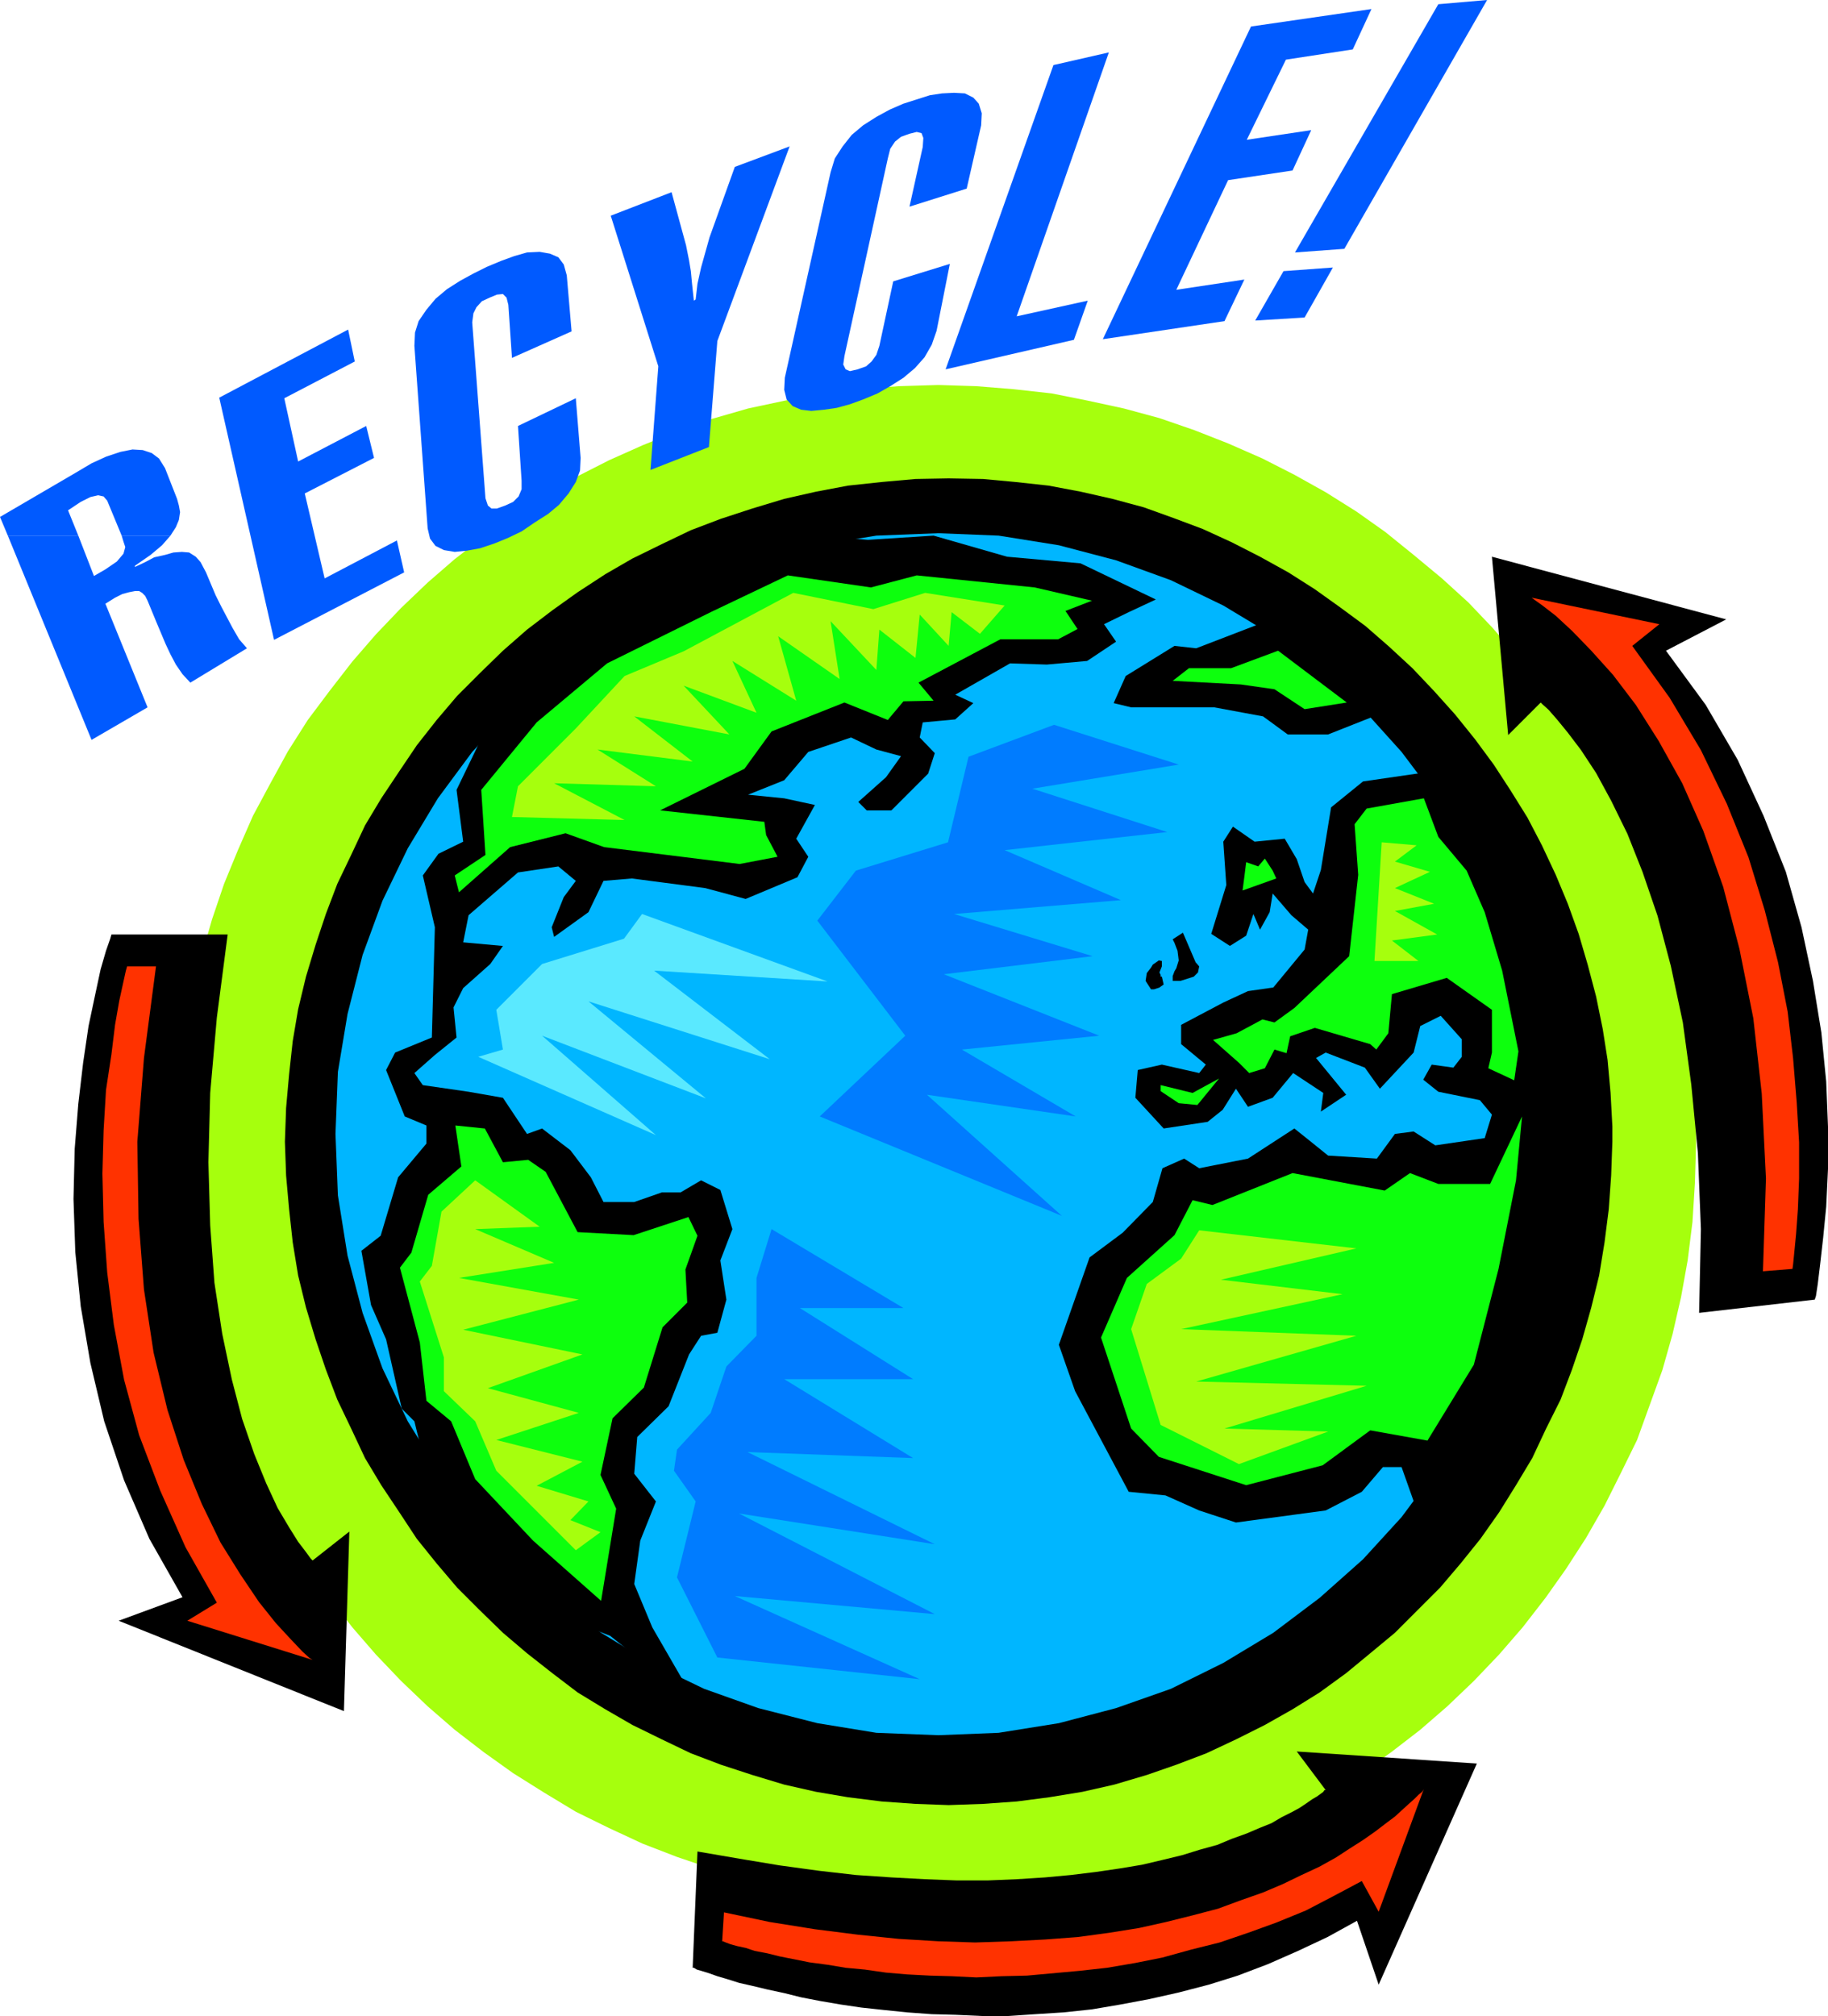
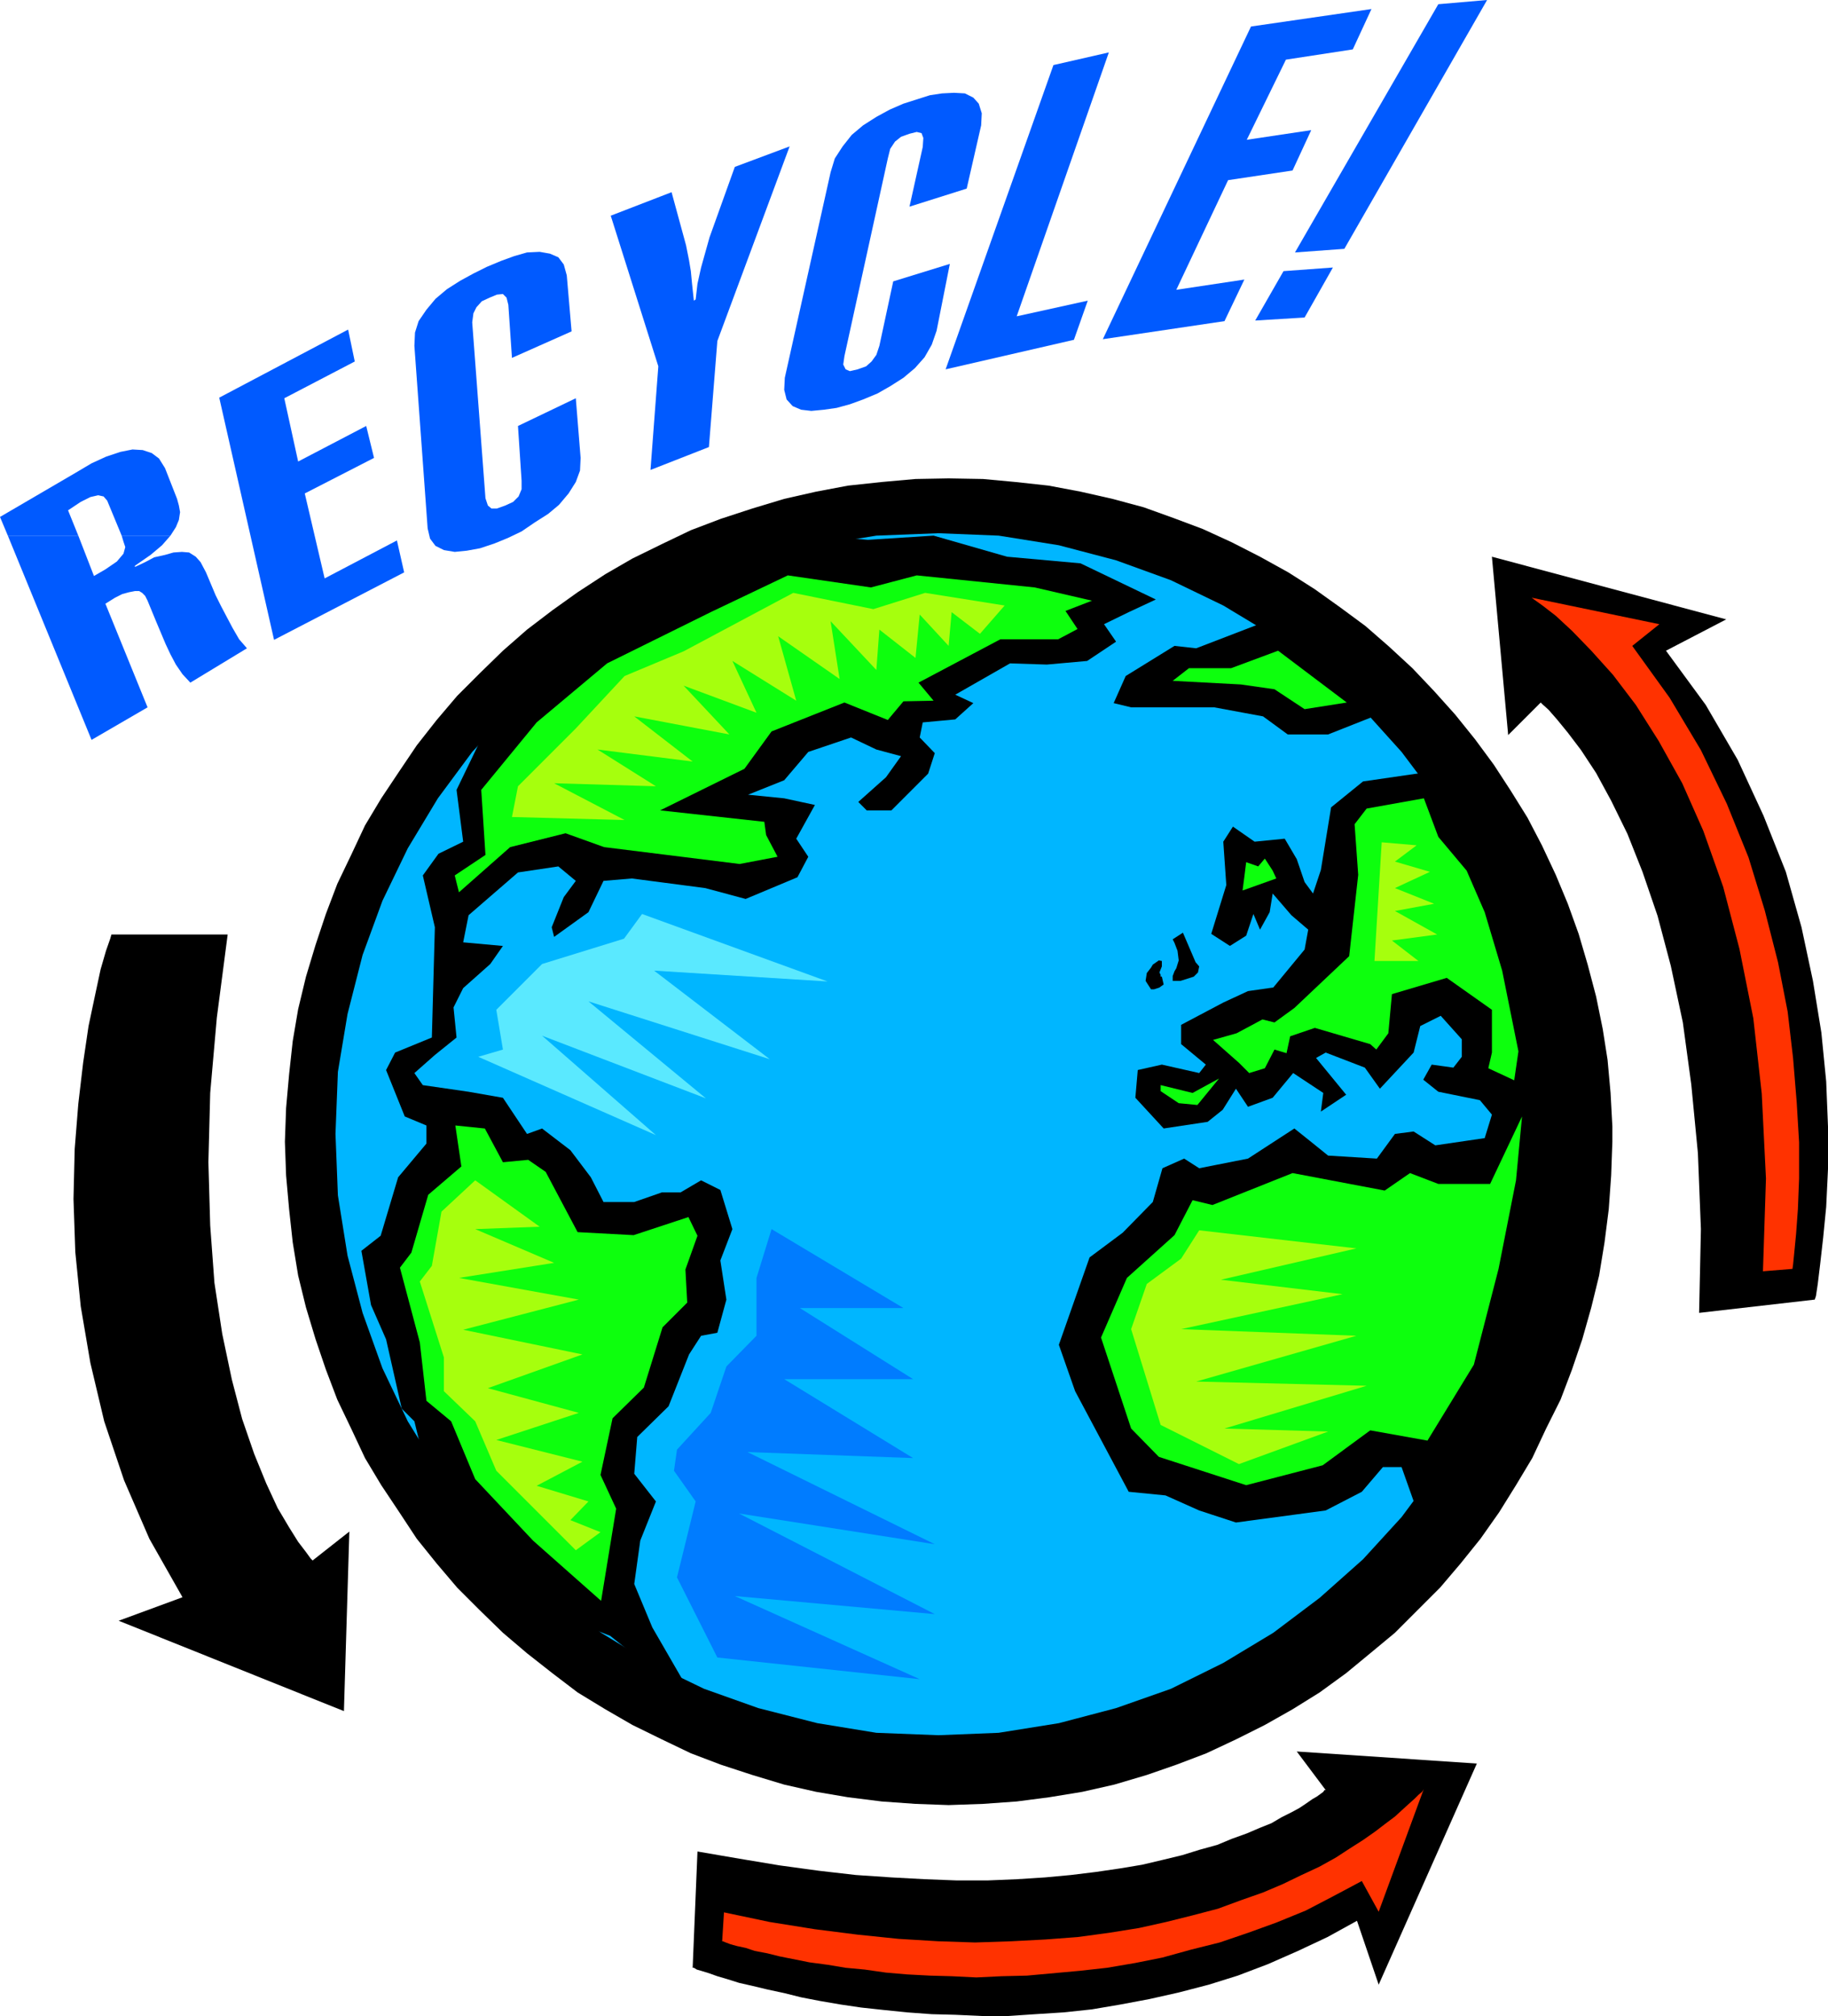
<svg xmlns="http://www.w3.org/2000/svg" xmlns:ns1="http://sodipodi.sourceforge.net/DTD/sodipodi-0.dtd" xmlns:ns2="http://www.inkscape.org/namespaces/inkscape" version="1.0" width="129.766mm" height="143.053mm" id="svg38" ns1:docname="Recycling - World 2.wmf">
  <ns1:namedview id="namedview38" pagecolor="#ffffff" bordercolor="#000000" borderopacity="0.25" ns2:showpageshadow="2" ns2:pageopacity="0.0" ns2:pagecheckerboard="0" ns2:deskcolor="#d1d1d1" ns2:document-units="mm" />
  <defs id="defs1">
    <pattern id="WMFhbasepattern" patternUnits="userSpaceOnUse" width="6" height="6" x="0" y="0" />
  </defs>
-   <path style="fill:#a6ff0d;fill-opacity:1;fill-rule:evenodd;stroke:none" d="m 455.065,302.169 -0.485,-10.342 -0.97,-9.857 -1.616,-9.857 -1.939,-9.857 -2.262,-9.857 -3.07,-9.372 -3.232,-9.211 -3.878,-9.211 -4.04,-8.726 -4.525,-8.564 -5.01,-8.403 -5.333,-7.918 -5.818,-7.918 -6.141,-7.433 -6.302,-7.271 -6.464,-6.787 -7.11,-6.464 -7.595,-6.302 -7.595,-6.14 -7.757,-5.494 -8.242,-5.171 -8.403,-4.686 -8.565,-4.363 -9.211,-4.04 -9.05,-3.555 -9.373,-3.232 -9.534,-2.585 -9.696,-2.101 -9.696,-1.939 -10.181,-1.131 -10.019,-0.808 -10.181,-0.323 -10.666,0.323 -10.342,0.808 -10.019,1.131 -10.181,1.939 -9.858,2.101 -9.534,2.747 -9.534,3.393 -9.211,3.717 -9.05,4.04 -8.888,4.524 -8.565,4.848 -8.242,5.332 -7.918,5.817 -7.757,5.979 -7.272,6.302 -7.11,6.787 -6.787,7.11 -6.302,7.271 -6.141,7.918 -5.818,7.756 -5.333,8.403 -4.686,8.564 -4.686,8.726 -4.04,9.211 -3.717,9.049 -3.232,9.534 -2.747,9.534 -2.262,10.018 -1.778,10.018 -1.293,9.857 -0.808,10.342 -0.162,10.503 0.162,10.503 0.808,10.342 1.293,10.342 1.778,9.857 2.262,9.857 2.747,9.695 3.232,9.372 3.717,9.372 4.04,8.887 4.686,8.726 4.686,8.726 5.333,8.241 5.818,7.756 6.141,7.918 6.302,7.271 6.787,7.11 7.11,6.787 7.272,6.302 7.757,5.979 7.918,5.656 8.242,5.171 8.565,5.171 8.888,4.363 9.05,4.201 9.211,3.555 9.534,3.232 9.534,2.747 9.858,2.424 10.181,1.616 10.019,1.293 10.342,0.808 10.666,0.162 10.181,-0.162 10.342,-0.808 10.342,-1.293 9.696,-1.616 10.019,-2.424 9.858,-2.747 9.211,-3.232 9.373,-3.555 8.888,-4.201 8.888,-4.363 8.565,-5.171 8.242,-5.171 7.918,-5.656 7.757,-5.979 7.272,-6.302 7.11,-6.787 6.787,-7.11 6.302,-7.271 6.141,-7.918 5.494,-7.756 5.333,-8.241 5.01,-8.726 4.363,-8.726 4.363,-8.887 3.394,-9.372 3.394,-9.372 2.747,-9.695 2.262,-9.857 1.778,-9.857 1.293,-10.342 0.646,-10.342 0.323,-10.503 v -1.131 -1.293 -0.97 z" id="path1" />
  <path style="fill:#000000;fill-opacity:1;fill-rule:evenodd;stroke:none" d="m 432.603,302.169 -0.485,-9.049 -0.808,-8.887 -1.293,-8.241 -1.778,-8.726 -2.262,-8.564 -2.424,-8.241 -2.909,-8.079 -3.232,-7.756 -3.717,-7.918 -3.878,-7.433 -4.525,-7.271 -4.525,-6.948 -5.01,-6.787 -5.333,-6.625 -5.656,-6.302 -5.818,-6.14 -6.302,-5.817 -6.302,-5.494 -6.787,-5.009 -6.787,-4.848 -7.11,-4.524 -7.595,-4.201 -7.595,-3.878 -7.757,-3.555 -7.757,-2.909 -8.08,-2.909 -8.403,-2.262 -8.565,-1.939 -8.565,-1.616 -8.888,-0.97 -8.726,-0.808 -9.211,-0.162 -8.888,0.162 -9.05,0.808 -9.05,0.97 -8.565,1.616 -8.565,1.939 -8.565,2.585 -8.403,2.747 -8.08,3.07 -7.757,3.717 -7.918,3.878 -7.272,4.201 -7.434,4.848 -6.787,4.848 -6.787,5.171 -6.464,5.656 -6.141,5.979 -6.141,6.14 -5.494,6.464 -5.333,6.787 -4.686,6.948 -4.848,7.271 -4.363,7.271 -3.717,7.918 -3.717,7.756 -3.07,8.079 -2.747,8.241 -2.586,8.564 -2.101,8.726 -1.454,8.564 -0.97,8.887 -0.808,9.049 -0.323,9.049 0.323,9.049 0.808,9.049 0.97,8.887 1.454,8.887 2.101,8.564 2.586,8.564 2.747,8.079 3.07,8.079 3.717,7.756 3.717,7.918 4.363,7.271 4.848,7.271 4.686,7.11 5.333,6.625 5.494,6.464 6.141,6.14 6.141,5.979 6.464,5.494 6.787,5.332 6.787,5.171 7.434,4.524 7.272,4.201 7.918,3.878 7.757,3.717 8.08,3.07 8.403,2.747 8.565,2.585 8.565,1.939 8.565,1.454 9.05,1.131 9.05,0.646 8.888,0.323 9.211,-0.323 9.05,-0.646 8.726,-1.131 8.888,-1.454 8.565,-1.939 8.726,-2.585 7.918,-2.747 8.08,-3.07 7.918,-3.717 7.757,-3.878 7.434,-4.201 7.272,-4.524 7.11,-5.171 6.464,-5.332 6.626,-5.494 5.979,-5.979 6.141,-6.14 5.494,-6.464 5.333,-6.625 5.01,-7.11 4.525,-7.271 4.363,-7.271 3.717,-7.918 3.878,-7.756 3.07,-8.079 2.747,-8.079 2.424,-8.564 2.101,-8.564 1.454,-8.887 1.131,-8.887 0.646,-9.049 0.323,-9.049 v -0.97 -1.131 -0.97 z" id="path2" />
  <path style="fill:#00b6ff;fill-opacity:1;fill-rule:evenodd;stroke:none" d="m 251.773,465.373 16.16,-0.646 16.16,-2.585 15.352,-4.04 14.706,-5.171 14.059,-6.948 13.413,-8.079 12.443,-9.372 11.635,-10.342 10.342,-11.311 9.373,-12.604 8.08,-13.089 6.787,-14.22 5.333,-14.866 4.04,-15.351 2.424,-16.159 0.808,-16.482 -0.808,-16.644 -2.424,-15.512 -4.04,-15.836 -5.333,-14.543 -6.787,-14.058 -8.08,-13.412 -9.373,-12.442 -10.342,-11.473 -11.635,-10.503 -12.443,-9.211 -13.413,-8.079 -14.059,-6.787 -14.706,-5.332 -15.352,-4.04 -16.16,-2.585 -16.16,-0.646 -16.645,0.646 -15.837,2.585 -15.837,4.04 -14.544,5.332 -14.382,6.787 -13.251,8.079 -12.605,9.211 -11.312,10.503 -10.666,11.473 -9.211,12.442 -8.08,13.412 -6.787,14.058 -5.333,14.543 -4.04,15.836 -2.586,15.512 -0.646,16.644 0.646,16.482 2.586,16.159 4.04,15.351 5.333,14.866 6.787,14.22 8.08,13.089 9.211,12.604 10.666,11.311 11.312,10.342 12.605,9.372 13.251,8.079 14.382,6.948 14.544,5.171 15.837,4.04 15.837,2.585 z" id="path3" />
  <path style="fill:#000000;fill-opacity:1;fill-rule:evenodd;stroke:none" d="m 314.635,251.916 0.485,0.97 0.808,2.101 0.323,2.585 -0.646,2.101 -0.485,0.808 -0.485,1.293 v 1.293 h 2.101 l 3.555,-1.131 0.485,-0.485 0.646,-0.646 0.323,-1.616 -0.97,-1.131 -3.394,-7.918 z" id="path4" />
  <path style="fill:#000000;fill-opacity:1;fill-rule:evenodd;stroke:none" d="m 309.302,258.702 -0.485,0.808 -1.131,1.454 -0.323,2.101 1.454,2.262 h 0.808 l 1.454,-0.485 1.131,-0.808 -0.485,-2.101 h -0.323 v -0.485 l -0.323,-0.646 0.646,-1.616 v -0.485 -0.97 l -0.808,-0.162 z" id="path5" />
  <path style="fill:#000000;fill-opacity:1;fill-rule:evenodd;stroke:none" d="m 122.493,211.842 1.778,13.897 -6.626,3.232 -4.202,5.817 3.232,13.897 -0.808,29.571 -9.858,4.04 -2.424,4.686 5.01,12.442 5.818,2.424 v 4.848 l -7.595,9.049 -4.686,15.674 -5.171,4.04 2.586,14.543 4.04,9.211 4.202,18.583 3.394,3.393 3.232,13.25 5.494,10.018 7.595,8.726 8.888,12.442 14.867,8.241 12.443,4.848 7.272,5.817 12.443,6.464 -8.403,-14.543 -4.848,-11.634 1.616,-11.634 4.202,-10.503 -5.818,-7.433 0.808,-9.857 8.403,-8.241 5.494,-13.897 3.232,-5.009 4.363,-0.808 2.424,-8.887 -1.616,-10.503 3.232,-8.403 -3.232,-10.503 -5.171,-2.585 -5.494,3.232 h -5.01 l -7.434,2.585 h -8.242 l -3.394,-6.625 -5.494,-7.271 -7.595,-5.817 -4.04,1.454 -6.464,-9.695 -9.211,-1.616 -12.282,-1.777 -2.262,-3.232 5.494,-4.848 5.818,-4.686 -0.808,-8.079 2.586,-5.171 7.272,-6.464 3.394,-4.848 -10.666,-0.97 1.454,-7.271 13.251,-11.473 10.827,-1.616 4.686,3.878 -3.232,4.363 -3.232,8.079 0.646,2.585 9.211,-6.625 4.04,-8.403 7.595,-0.646 19.715,2.585 10.827,2.909 13.898,-5.817 2.909,-5.494 -3.232,-4.848 5.01,-9.049 -8.242,-1.777 -9.696,-0.97 9.696,-3.878 6.464,-7.595 11.474,-3.878 6.787,3.232 6.626,1.777 -4.04,5.656 -7.434,6.625 2.262,2.262 h 6.626 l 9.858,-9.857 1.778,-5.494 -4.04,-4.201 0.808,-4.04 8.726,-0.808 4.848,-4.363 -4.848,-2.262 14.706,-8.403 9.858,0.323 10.827,-0.97 7.757,-5.171 -3.232,-4.686 6.626,-3.232 7.272,-3.393 -20.2,-9.695 -19.715,-1.777 -19.715,-5.656 -17.614,1.131 -14.706,-1.293 -24.725,6.787 -17.453,8.726 -28.28,18.744 -16.322,15.674 z" id="path6" />
  <path style="fill:#000000;fill-opacity:1;fill-rule:evenodd;stroke:none" d="m 339.844,166.597 -18.907,7.271 -5.818,-0.646 -13.09,8.079 -3.232,7.271 4.686,1.131 h 22.301 l 13.09,2.424 6.626,4.848 h 10.827 l 14.706,-5.817 -8.08,-7.271 -9.05,-8.403 z" id="path7" />
  <path style="fill:#000000;fill-opacity:1;fill-rule:evenodd;stroke:none" d="m 344.692,224.93 3.232,5.494 2.101,6.14 2.262,3.07 2.101,-6.302 2.747,-16.805 8.565,-6.948 18.907,-2.747 10.827,17.128 8.565,16.32 6.141,15.674 4.202,15.189 1.131,24.238 -0.646,28.924 -2.909,24.077 -4.848,17.451 -13.09,23.43 -13.413,16.967 -4.525,-12.765 h -5.01 l -5.656,6.625 -9.696,5.009 -24.078,3.232 -9.858,-3.232 -9.05,-4.04 -9.858,-0.97 -14.382,-26.985 -4.363,-12.442 8.242,-23.43 8.888,-6.625 8.08,-8.241 2.586,-9.049 5.818,-2.585 4.04,2.585 13.09,-2.585 12.443,-8.079 4.04,3.232 5.01,4.04 13.09,0.808 4.848,-6.625 5.01,-0.646 5.818,3.717 13.251,-1.939 1.939,-6.302 -3.232,-3.878 -11.15,-2.262 -4.04,-3.232 2.262,-4.04 5.818,0.808 2.262,-2.909 v -4.686 l -5.656,-6.302 -5.494,2.747 -1.778,7.11 -9.05,9.695 -4.04,-5.656 -10.504,-4.04 -2.586,1.454 8.08,9.857 -6.787,4.524 0.646,-5.009 -8.08,-5.332 -5.494,6.625 -6.626,2.424 -3.232,-4.848 -3.555,5.656 -4.04,3.232 -11.797,1.777 -7.595,-8.241 0.646,-7.433 6.464,-1.454 10.019,2.262 1.778,-2.262 -6.626,-5.494 v -5.171 l 11.312,-5.979 6.626,-3.07 6.787,-0.97 8.403,-10.18 0.97,-5.332 -4.525,-3.878 -5.01,-5.817 -0.808,5.009 -2.586,4.686 -1.778,-4.201 -1.939,5.817 -4.363,2.747 -5.01,-3.232 4.04,-13.089 -0.808,-11.634 2.586,-4.04 5.818,4.04 z" id="path8" />
  <path style="fill:#0dff0d;fill-opacity:1;fill-rule:evenodd;stroke:none" d="m 130.249,229.293 -8.242,5.494 1.131,4.524 13.736,-12.119 14.867,-3.717 10.342,3.717 36.36,4.524 10.181,-1.939 -3.07,-5.817 -0.485,-3.555 -27.957,-3.07 22.624,-11.15 7.272,-10.018 19.554,-7.756 11.635,4.686 4.202,-5.009 8.08,-0.162 -4.04,-4.848 21.978,-11.634 h 15.514 l 5.171,-2.747 -3.232,-4.848 7.11,-2.747 -15.352,-3.555 -31.674,-3.232 -12.282,3.232 -22.301,-3.232 -20.685,9.857 -27.795,13.735 -18.907,15.836 -14.867,18.098 z" id="path9" />
  <path style="fill:#0dff0d;fill-opacity:1;fill-rule:evenodd;stroke:none" d="m 122.169,301.846 1.616,10.988 -8.888,7.595 -4.525,15.512 -3.07,4.04 5.333,20.037 1.778,15.674 6.626,5.494 6.464,15.512 15.514,16.482 14.059,12.442 4.202,3.717 4.04,-24.723 -4.202,-9.049 3.232,-15.189 8.403,-8.241 5.01,-16.159 6.626,-6.625 -0.485,-8.887 3.232,-9.049 -2.424,-5.009 -14.706,4.848 -15.029,-0.808 -8.565,-16.159 -4.686,-3.232 -6.787,0.646 -4.848,-9.049 z" id="path10" />
  <path style="fill:#a6ff0d;fill-opacity:1;fill-rule:evenodd;stroke:none" d="m 127.502,316.551 -9.05,8.403 -2.586,14.543 -3.232,4.201 6.464,20.36 v 9.049 l 8.403,8.079 5.656,13.25 21.331,21.33 6.626,-4.848 -8.08,-3.232 4.848,-5.009 -13.898,-4.201 12.282,-6.464 -23.109,-5.817 22.139,-7.271 -24.402,-6.625 25.371,-9.049 -31.997,-6.625 31.027,-8.079 -32.158,-5.817 25.533,-4.04 -21.17,-9.049 17.291,-0.646 z" id="path11" />
  <path style="fill:#a6ff0d;fill-opacity:1;fill-rule:evenodd;stroke:none" d="m 269.548,162.396 -21.331,-3.393 -13.898,4.363 -21.493,-4.363 -29.411,15.674 -15.837,6.625 -13.09,14.058 -15.514,15.512 -1.616,8.241 30.219,0.808 -18.907,-9.857 27.31,0.808 -15.675,-9.857 25.533,3.232 -15.675,-12.119 25.533,4.848 -12.282,-13.089 19.554,7.271 -6.464,-13.897 17.13,10.665 -4.848,-17.29 16.483,11.473 -2.424,-15.512 12.282,13.089 0.808,-10.826 9.696,7.595 1.131,-11.634 7.757,8.403 0.808,-9.049 7.595,5.817 z" id="path12" />
  <path style="fill:#007cff;fill-opacity:1;fill-rule:evenodd;stroke:none" d="m 207.009,329.639 -4.04,13.089 v 15.512 l -8.08,8.241 -4.202,12.442 -9.05,9.857 -0.808,5.656 5.818,8.241 -5.01,20.36 10.827,21.491 54.298,5.817 -49.611,-22.299 53.651,4.848 -52.52,-26.985 52.52,8.241 -50.258,-24.723 44.44,1.616 -34.582,-21.168 h 34.582 l -30.381,-19.067 h 27.795 z" id="path13" />
  <path style="fill:#5ae9ff;fill-opacity:1;fill-rule:evenodd;stroke:none" d="m 145.44,258.541 -12.282,12.281 1.778,10.665 -6.626,1.939 47.672,21.006 -30.542,-26.662 43.955,16.805 -31.512,-26.016 48.642,15.512 -31.027,-23.753 46.541,2.909 -49.773,-18.098 -4.848,6.625 z" id="path14" />
  <path style="fill:#0dff0d;fill-opacity:1;fill-rule:evenodd;stroke:none" d="m 346.793,314.612 -21.493,8.564 -5.333,-1.293 -4.848,9.372 -12.766,11.473 -6.949,15.997 8.08,24.4 7.434,7.595 23.432,7.595 20.523,-5.332 12.766,-9.372 15.352,2.747 12.443,-20.36 6.626,-25.692 4.686,-23.753 1.616,-17.128 -8.565,18.098 h -13.898 l -7.595,-2.909 -6.787,4.686 z" id="path15" />
  <path style="fill:#0dff0d;fill-opacity:1;fill-rule:evenodd;stroke:none" d="m 342.915,174.515 -12.605,4.686 h -11.312 l -4.363,3.393 18.261,0.97 9.05,1.293 8.08,5.332 11.312,-1.777 z" id="path16" />
  <path style="fill:#0dff0d;fill-opacity:1;fill-rule:evenodd;stroke:none" d="m 334.35,231.232 -0.485,3.878 -0.485,3.717 9.05,-3.232 -0.97,-2.101 -2.101,-3.232 -1.778,2.101 z" id="path17" />
  <path style="fill:#0dff0d;fill-opacity:1;fill-rule:evenodd;stroke:none" d="m 366.67,216.851 -3.232,4.201 0.97,13.573 -2.424,21.814 -14.706,13.897 -5.333,3.878 -3.232,-0.808 -6.949,3.717 -6.302,1.777 6.949,6.14 2.747,2.747 4.202,-1.293 2.586,-5.009 3.232,0.97 0.97,-4.524 6.626,-2.262 14.867,4.363 1.616,1.454 3.232,-4.363 0.97,-10.503 14.706,-4.363 12.12,8.564 v 11.473 l -0.97,4.201 6.949,3.232 1.131,-7.756 -4.363,-21.653 -4.686,-15.674 -4.848,-11.15 -7.595,-9.049 -3.878,-10.342 z" id="path18" />
  <path style="fill:#0dff0d;fill-opacity:1;fill-rule:evenodd;stroke:none" d="m 311.403,291.02 v 1.616 l 4.848,3.232 5.01,0.485 5.818,-7.11 -7.11,3.878 z" id="path19" />
  <path style="fill:#a6ff0d;fill-opacity:1;fill-rule:evenodd;stroke:none" d="m 321.745,329.963 -4.848,7.595 -9.211,6.787 -4.202,12.119 7.918,25.692 21.008,10.503 23.917,-8.726 -27.795,-0.808 38.138,-11.473 -45.733,-1.131 42.986,-12.281 -47.026,-1.777 43.309,-9.372 -32.643,-3.878 36.36,-8.403 z" id="path20" />
-   <path style="fill:#007cff;fill-opacity:1;fill-rule:evenodd;stroke:none" d="m 300.737,241.412 -44.763,3.717 37.168,11.311 -39.915,4.848 41.693,16.482 -36.845,3.717 30.542,17.936 -39.915,-5.817 36.198,32.479 -64.963,-26.662 22.947,-21.653 -23.594,-30.863 10.342,-13.412 24.725,-7.595 5.494,-22.945 22.947,-8.564 33.451,10.665 -39.269,6.464 36.198,11.634 -43.632,4.848 z" id="path21" />
  <path style="fill:#a6ff0d;fill-opacity:1;fill-rule:evenodd;stroke:none" d="m 370.71,225.9 -1.939,31.833 h 11.797 l -7.11,-5.494 12.12,-1.616 -11.312,-6.302 10.504,-1.939 -10.504,-4.201 9.373,-4.363 -9.373,-2.747 5.818,-4.363 z" id="path22" />
  <path style="fill:#000000;fill-opacity:1;fill-rule:evenodd;stroke:none" d="M 61.085,250.623 H 29.896 l -0.323,1.131 -1.131,3.232 -1.454,5.009 -1.454,6.787 -1.778,8.403 -1.454,9.857 -1.293,10.988 -0.97,12.119 -0.323,13.412 0.485,14.22 1.454,14.543 2.586,15.189 3.717,15.674 5.333,15.836 6.787,15.674 8.888,15.674 -17.13,6.302 60.438,24.238 1.454,-48.153 -9.858,7.756 -0.485,-0.485 -1.293,-1.777 -2.101,-2.747 -2.424,-3.878 -3.07,-5.171 -3.07,-6.625 -3.232,-7.918 -3.232,-9.372 -2.747,-10.503 -2.586,-12.281 -2.101,-13.735 -1.131,-15.351 -0.485,-16.967 0.485,-18.583 1.778,-20.198 z" id="path23" />
  <path style="fill:#000000;fill-opacity:1;fill-rule:evenodd;stroke:none" d="m 187.133,496.56 -1.293,31.186 h 0.323 l 0.808,0.485 1.131,0.323 2.101,0.646 2.262,0.808 2.747,0.808 3.07,0.97 3.555,0.808 4.04,0.97 4.525,0.97 4.525,1.131 5.01,0.97 5.656,0.97 5.494,0.808 5.979,0.646 6.302,0.646 6.626,0.485 6.302,0.162 7.11,0.323 h 7.11 l 7.272,-0.485 7.595,-0.485 7.595,-0.808 7.595,-1.293 7.757,-1.454 7.918,-1.777 8.08,-2.101 7.757,-2.424 8.08,-3.07 8.08,-3.555 7.918,-3.717 7.918,-4.363 5.818,17.128 26.341,-59.303 -48.318,-3.232 7.757,10.342 h -0.323 l -0.323,0.485 -0.646,0.485 -1.131,0.808 -1.131,0.646 -1.616,1.131 -1.939,1.293 -2.101,1.131 -2.586,1.293 -2.747,1.616 -3.232,1.293 -3.394,1.454 -4.04,1.454 -3.878,1.616 -4.686,1.293 -4.686,1.454 -5.333,1.293 -5.494,1.293 -5.818,0.97 -6.626,0.97 -6.626,0.808 -6.949,0.646 -7.595,0.485 -7.757,0.323 h -8.403 l -8.403,-0.323 -9.05,-0.485 -9.534,-0.646 -9.858,-1.131 -10.666,-1.454 -10.666,-1.777 z" id="path24" />
  <path style="fill:#000000;fill-opacity:1;fill-rule:evenodd;stroke:none" d="m 455.873,352.1 31.027,-3.555 0.323,-0.97 0.485,-3.232 0.646,-5.332 0.808,-7.11 0.808,-8.241 0.485,-10.18 v -11.311 l -0.485,-12.119 -1.293,-13.089 -2.262,-13.897 -3.07,-14.381 -4.202,-14.866 -5.979,-15.028 -6.949,-15.028 -8.565,-14.704 -10.666,-14.543 16.16,-8.403 -62.862,-16.805 4.363,47.83 8.726,-8.726 0.485,0.485 1.616,1.454 2.262,2.585 2.909,3.555 3.555,4.686 4.04,6.14 4.04,7.433 4.363,8.887 4.04,10.18 4.04,11.796 3.555,13.412 3.232,15.189 2.262,16.644 1.778,18.421 0.808,20.36 z" id="path25" />
-   <path style="fill:#ff3200;fill-opacity:1;fill-rule:evenodd;stroke:none" d="m 41.854,259.187 h -7.757 l -0.323,1.131 -0.646,2.909 -1.131,5.171 -1.131,6.464 -0.97,7.918 -1.454,9.534 -0.646,10.826 -0.323,11.634 0.323,12.927 0.97,13.573 1.778,14.058 2.747,14.705 4.04,14.866 5.656,14.866 6.787,15.189 8.403,14.866 -7.918,4.848 33.613,10.503 -0.808,-0.485 -1.939,-1.777 -3.07,-3.232 -4.04,-4.363 -4.525,-5.656 -5.01,-7.433 -5.333,-8.564 -5.01,-10.342 -4.848,-11.796 -4.363,-13.412 -3.717,-15.351 -2.586,-16.967 -1.454,-18.906 -0.323,-20.683 1.778,-22.461 z" id="path26" />
  <path style="fill:#005aff;fill-opacity:1;fill-rule:evenodd;stroke:none" d="M 2.101,143.652 0,138.642 l 20.2,-11.796 4.363,-2.585 3.878,-1.777 3.878,-1.293 3.232,-0.646 2.747,0.162 2.424,0.808 1.939,1.454 1.616,2.585 3.232,8.241 0.485,1.777 0.323,1.777 -0.323,2.101 -0.808,1.939 -1.454,2.262 H 32.643 l -3.878,-9.372 -0.97,-1.131 -1.454,-0.323 -2.101,0.485 -2.586,1.293 -3.394,2.262 2.747,6.787 z" id="path27" />
  <path style="fill:#005aff;fill-opacity:1;fill-rule:evenodd;stroke:none" d="M 2.101,143.652 24.563,198.43 l 15.029,-8.726 -11.312,-27.793 2.586,-1.616 1.939,-0.97 1.778,-0.485 1.616,-0.323 h 1.131 l 0.808,0.485 0.808,0.808 0.646,1.293 1.131,2.747 1.131,2.747 1.293,3.07 1.293,3.07 1.293,2.747 1.454,2.747 1.778,2.585 2.101,2.262 15.19,-9.211 -2.101,-2.424 -1.778,-3.07 -1.454,-2.747 -1.616,-3.07 -1.454,-2.909 -1.293,-3.07 -1.293,-3.07 -1.454,-2.747 -1.293,-1.454 -1.778,-1.131 -1.939,-0.162 -2.262,0.162 -2.262,0.646 -2.909,0.646 -2.424,1.293 -2.747,1.293 v -0.323 l 4.202,-2.909 3.07,-2.585 2.262,-2.585 H 32.643 l 0.485,1.616 0.485,1.454 -0.485,1.777 -1.778,2.101 -3.07,2.101 -3.07,1.777 -4.202,-10.826 z" id="path28" />
  <path style="fill:#005aff;fill-opacity:1;fill-rule:evenodd;stroke:none" d="m 73.528,171.606 -14.706,-64.958 34.582,-18.259 1.778,8.564 -18.907,9.857 3.717,16.967 18.261,-9.534 2.101,8.564 -18.584,9.534 5.333,22.784 19.392,-10.18 1.939,8.564 z" id="path29" />
  <path style="fill:#005aff;fill-opacity:1;fill-rule:evenodd;stroke:none" d="m 137.36,95.983 -0.97,-14.22 -0.485,-1.939 -0.97,-0.97 -1.616,0.162 -1.939,0.808 -2.101,0.97 -1.454,1.616 -0.808,1.616 -0.323,2.424 3.555,47.184 0.646,1.939 0.97,0.808 h 1.454 l 2.262,-0.808 2.101,-0.97 1.454,-1.454 0.808,-1.939 v -2.262 l -0.97,-14.704 15.514,-7.433 1.293,15.997 -0.162,3.393 -1.131,3.07 -1.939,3.07 -2.586,3.07 -2.909,2.424 -3.555,2.262 -3.555,2.424 -3.717,1.777 -3.555,1.454 -3.878,1.293 -3.555,0.646 -3.232,0.323 -2.909,-0.485 -2.262,-1.131 -1.454,-1.939 -0.646,-2.747 -3.555,-48.961 0.162,-3.555 0.97,-3.07 2.101,-3.07 2.424,-2.909 3.07,-2.585 3.555,-2.262 3.555,-1.939 3.555,-1.777 3.878,-1.616 3.555,-1.293 3.394,-0.97 3.394,-0.162 2.747,0.485 2.262,0.97 1.454,1.939 0.808,2.909 1.293,15.028 z" id="path30" />
  <path style="fill:#005aff;fill-opacity:1;fill-rule:evenodd;stroke:none" d="m 180.184,51.547 3.878,14.22 0.808,4.04 0.485,2.909 0.323,3.393 0.485,4.524 0.485,-0.323 0.485,-4.201 0.97,-4.363 1.131,-4.04 1.131,-4.04 6.787,-18.906 14.706,-5.494 -19.392,52.193 -2.262,28.439 -15.675,6.14 2.101,-27.793 -12.766,-40.397 z" id="path31" />
  <path style="fill:#005aff;fill-opacity:1;fill-rule:evenodd;stroke:none" d="m 244.016,55.425 3.555,-15.997 0.162,-2.424 -0.485,-1.293 -1.293,-0.323 -1.939,0.485 -2.262,0.808 -1.616,1.293 -1.293,1.939 -0.646,2.585 -11.635,53.001 -0.323,2.262 0.646,1.293 1.131,0.485 2.101,-0.485 2.262,-0.808 1.454,-1.293 1.293,-1.777 0.808,-2.424 3.717,-17.29 15.19,-4.686 -3.555,17.936 -1.293,3.717 -1.939,3.393 -2.586,2.909 -3.07,2.585 -3.555,2.262 -3.394,1.939 -3.878,1.616 -3.555,1.293 -3.555,0.97 -3.394,0.485 -3.394,0.323 -2.747,-0.323 -2.262,-0.97 -1.616,-1.777 -0.646,-2.585 0.162,-3.232 12.282,-55.101 1.131,-3.717 2.101,-3.232 2.424,-3.07 3.07,-2.585 3.555,-2.262 3.555,-1.939 3.717,-1.616 3.555,-1.131 3.555,-1.131 3.232,-0.485 3.232,-0.162 2.909,0.162 2.262,1.131 1.454,1.616 0.808,2.585 -0.162,3.232 -3.878,16.967 z" id="path32" />
  <path style="fill:#005aff;fill-opacity:1;fill-rule:evenodd;stroke:none" d="m 253.712,99.053 28.926,-81.602 14.867,-3.393 -24.725,70.776 19.069,-4.201 -3.717,10.503 z" id="path33" />
  <path style="fill:#005aff;fill-opacity:1;fill-rule:evenodd;stroke:none" d="m 295.889,90.974 39.754,-83.864 32.32,-4.686 -5.01,10.826 -17.938,2.747 -10.504,21.491 17.291,-2.585 -5.01,10.826 -17.291,2.585 -13.898,29.409 18.261,-2.747 -5.333,11.15 z" id="path34" />
  <path style="fill:#005aff;fill-opacity:1;fill-rule:evenodd;stroke:none" d="M 347.44,67.705 385.9,1.131 398.99,0 360.691,66.736 Z" id="path35" />
  <path style="fill:#005aff;fill-opacity:1;fill-rule:evenodd;stroke:none" d="m 336.774,85.965 7.595,-13.25 13.251,-0.97 -7.595,13.412 z" id="path36" />
  <path style="fill:#ff3200;fill-opacity:1;fill-rule:evenodd;stroke:none" d="m 194.243,512.88 -0.485,7.756 h 0.162 l 0.808,0.323 1.293,0.485 1.778,0.485 2.262,0.485 2.424,0.808 3.394,0.646 3.232,0.808 4.04,0.808 4.04,0.808 4.848,0.646 4.848,0.808 5.171,0.485 5.656,0.808 5.656,0.485 6.141,0.323 5.818,0.162 6.626,0.323 6.787,-0.323 6.787,-0.162 7.11,-0.646 7.11,-0.646 7.272,-0.808 7.595,-1.293 7.272,-1.454 7.595,-2.101 7.757,-1.939 7.595,-2.585 7.595,-2.747 7.918,-3.232 7.434,-3.878 7.595,-4.04 4.525,8.241 12.12,-32.964 -0.162,0.323 -0.323,0.485 -0.97,0.808 -0.97,0.97 -1.616,1.454 -1.778,1.616 -1.939,1.777 -2.586,1.939 -2.747,2.101 -3.232,2.262 -3.555,2.262 -3.717,2.424 -4.363,2.424 -4.848,2.262 -5.01,2.424 -5.333,2.262 -5.979,2.101 -6.141,2.262 -6.787,1.777 -7.11,1.777 -7.272,1.616 -8.08,1.293 -8.403,1.131 -8.565,0.646 -9.211,0.485 -9.696,0.323 -9.858,-0.323 -10.666,-0.646 -10.989,-1.131 -11.474,-1.454 -12.12,-1.939 z" id="path37" />
  <path style="fill:#ff3200;fill-opacity:1;fill-rule:evenodd;stroke:none" d="m 473.003,340.951 7.918,-0.646 0.162,-1.131 0.323,-3.232 0.485,-5.009 0.485,-6.625 0.323,-8.241 v -9.695 l -0.646,-10.826 -0.97,-11.796 -1.454,-12.442 -2.586,-13.25 -3.555,-13.897 -4.363,-14.22 -5.818,-14.381 -6.949,-14.381 -8.403,-14.058 -10.019,-13.897 7.272,-5.817 -34.259,-7.11 0.646,0.485 2.262,1.616 3.555,2.747 4.363,4.04 5.171,5.332 5.818,6.464 6.141,8.079 6.141,9.695 6.302,11.311 5.656,12.765 5.333,15.028 4.363,16.644 3.717,18.583 2.262,20.198 1.131,22.784 z" id="path38" />
</svg>